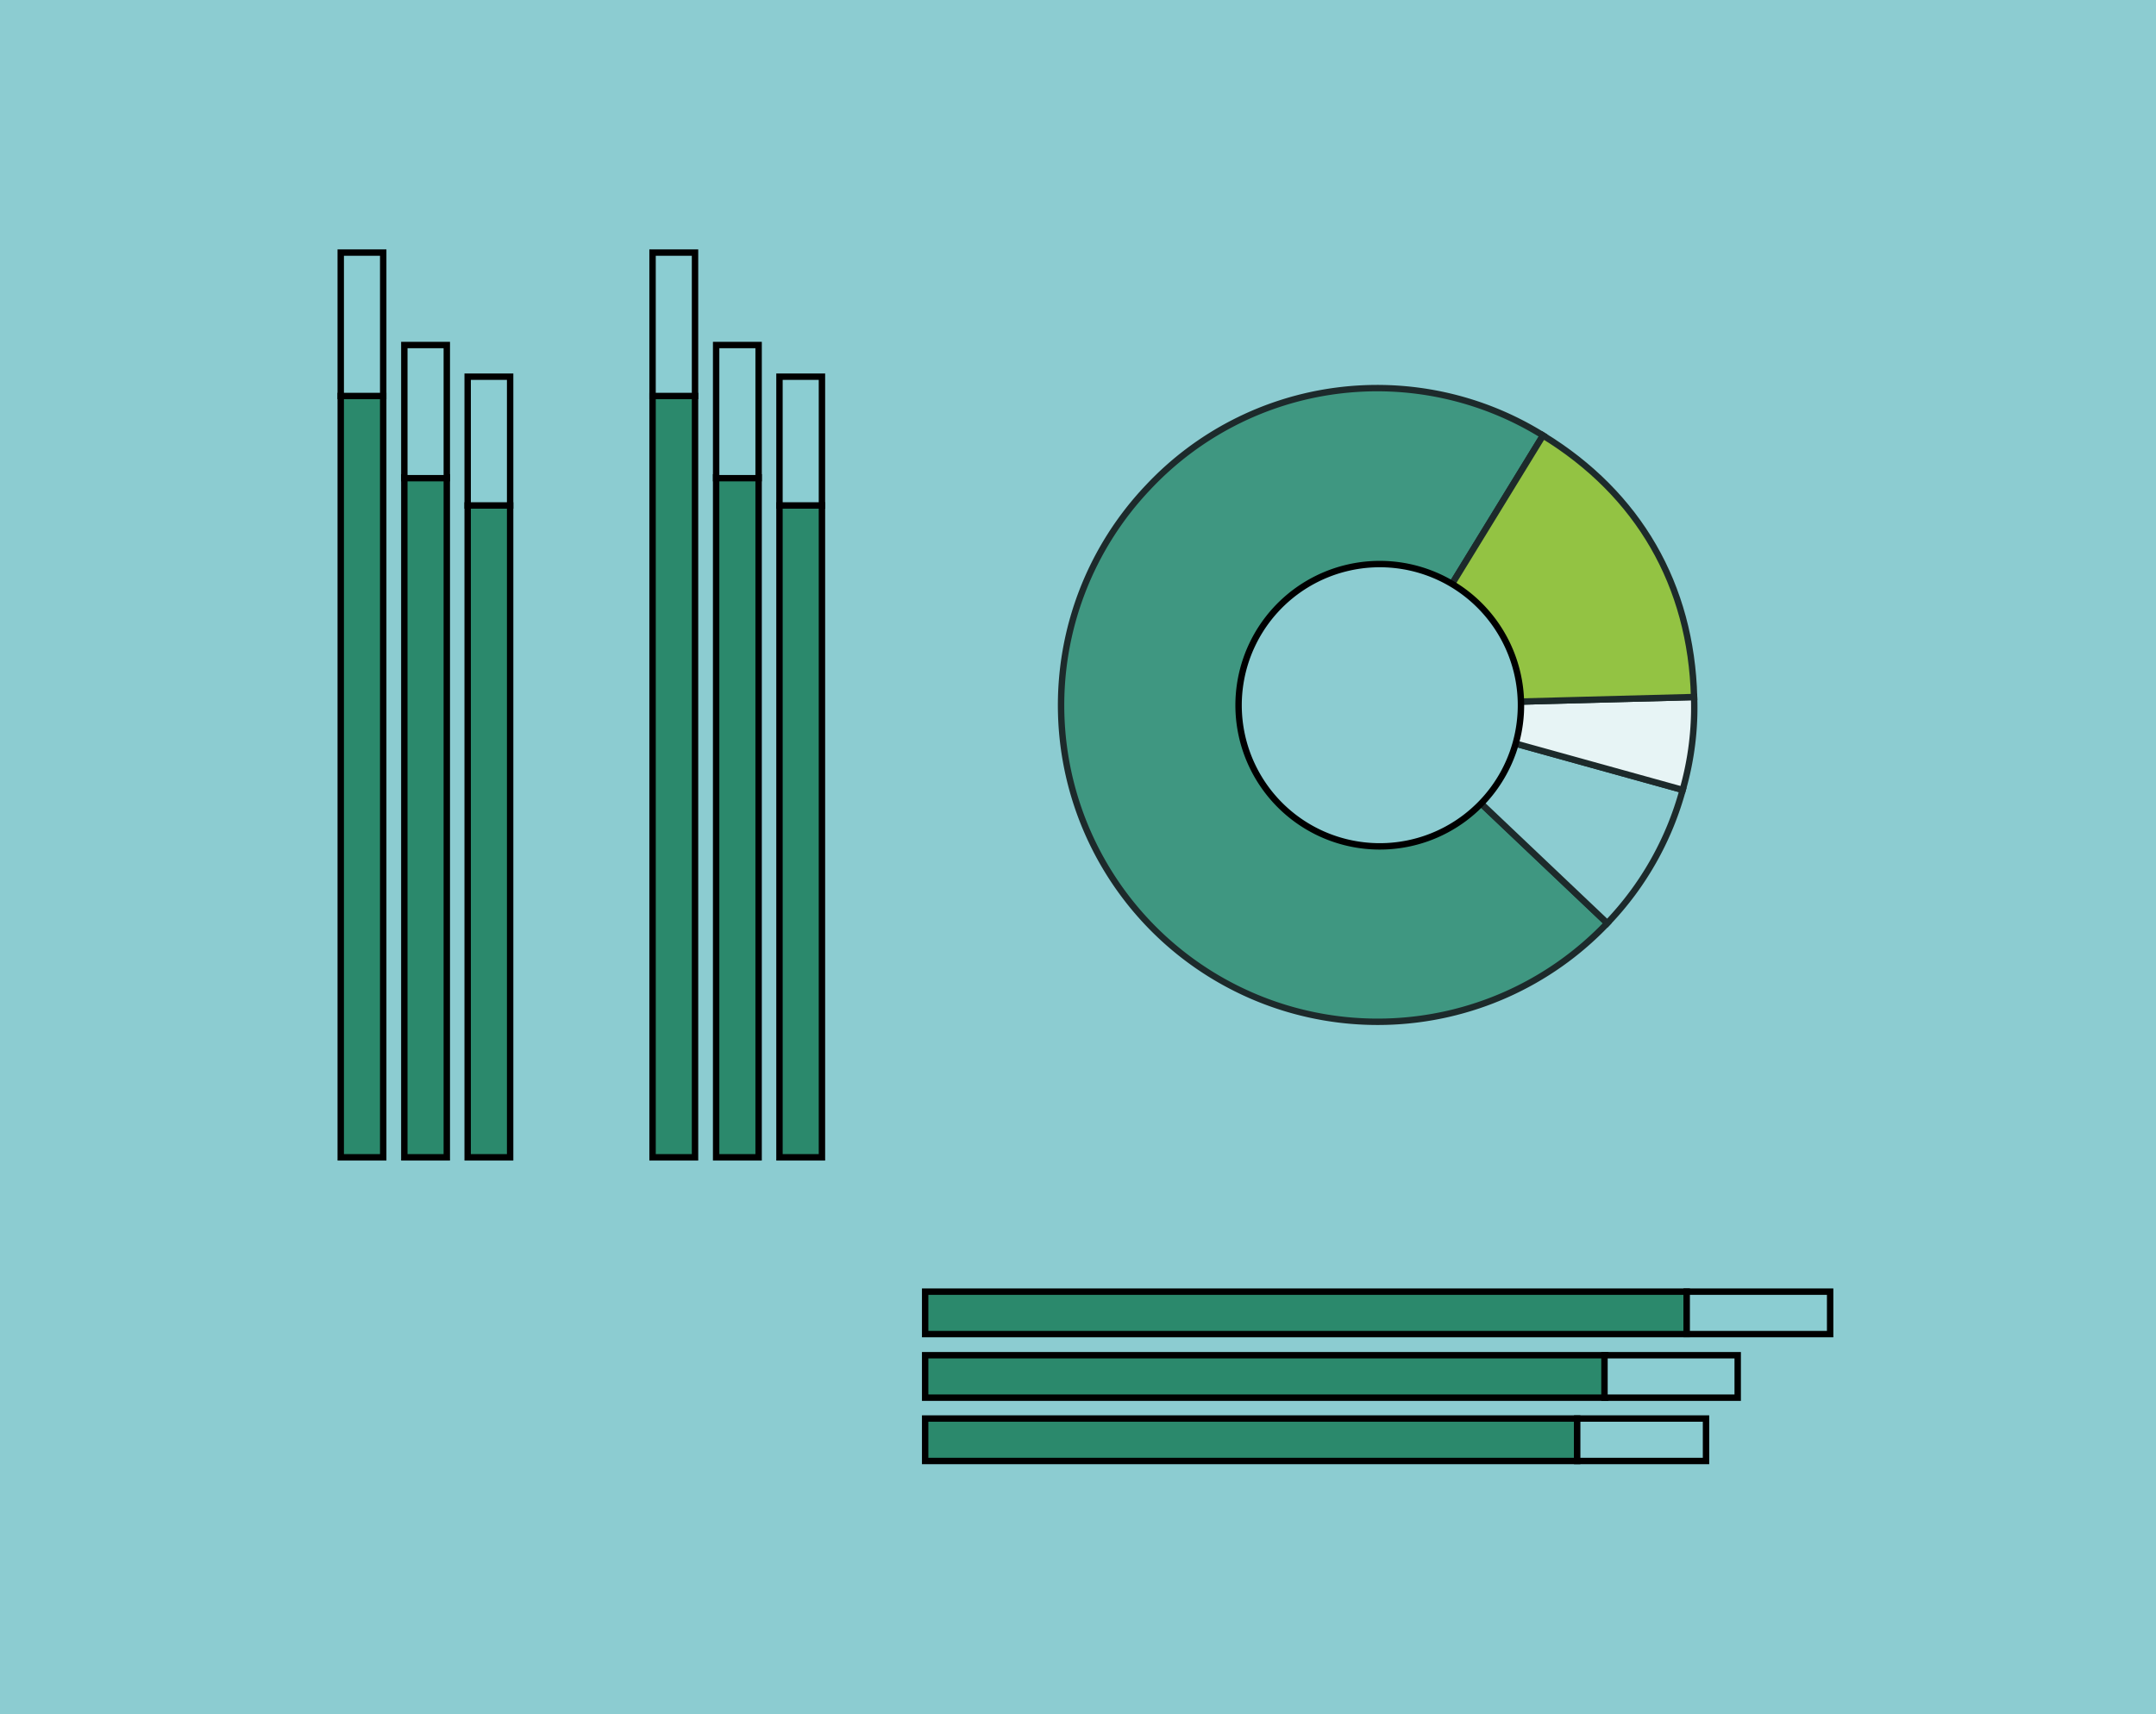
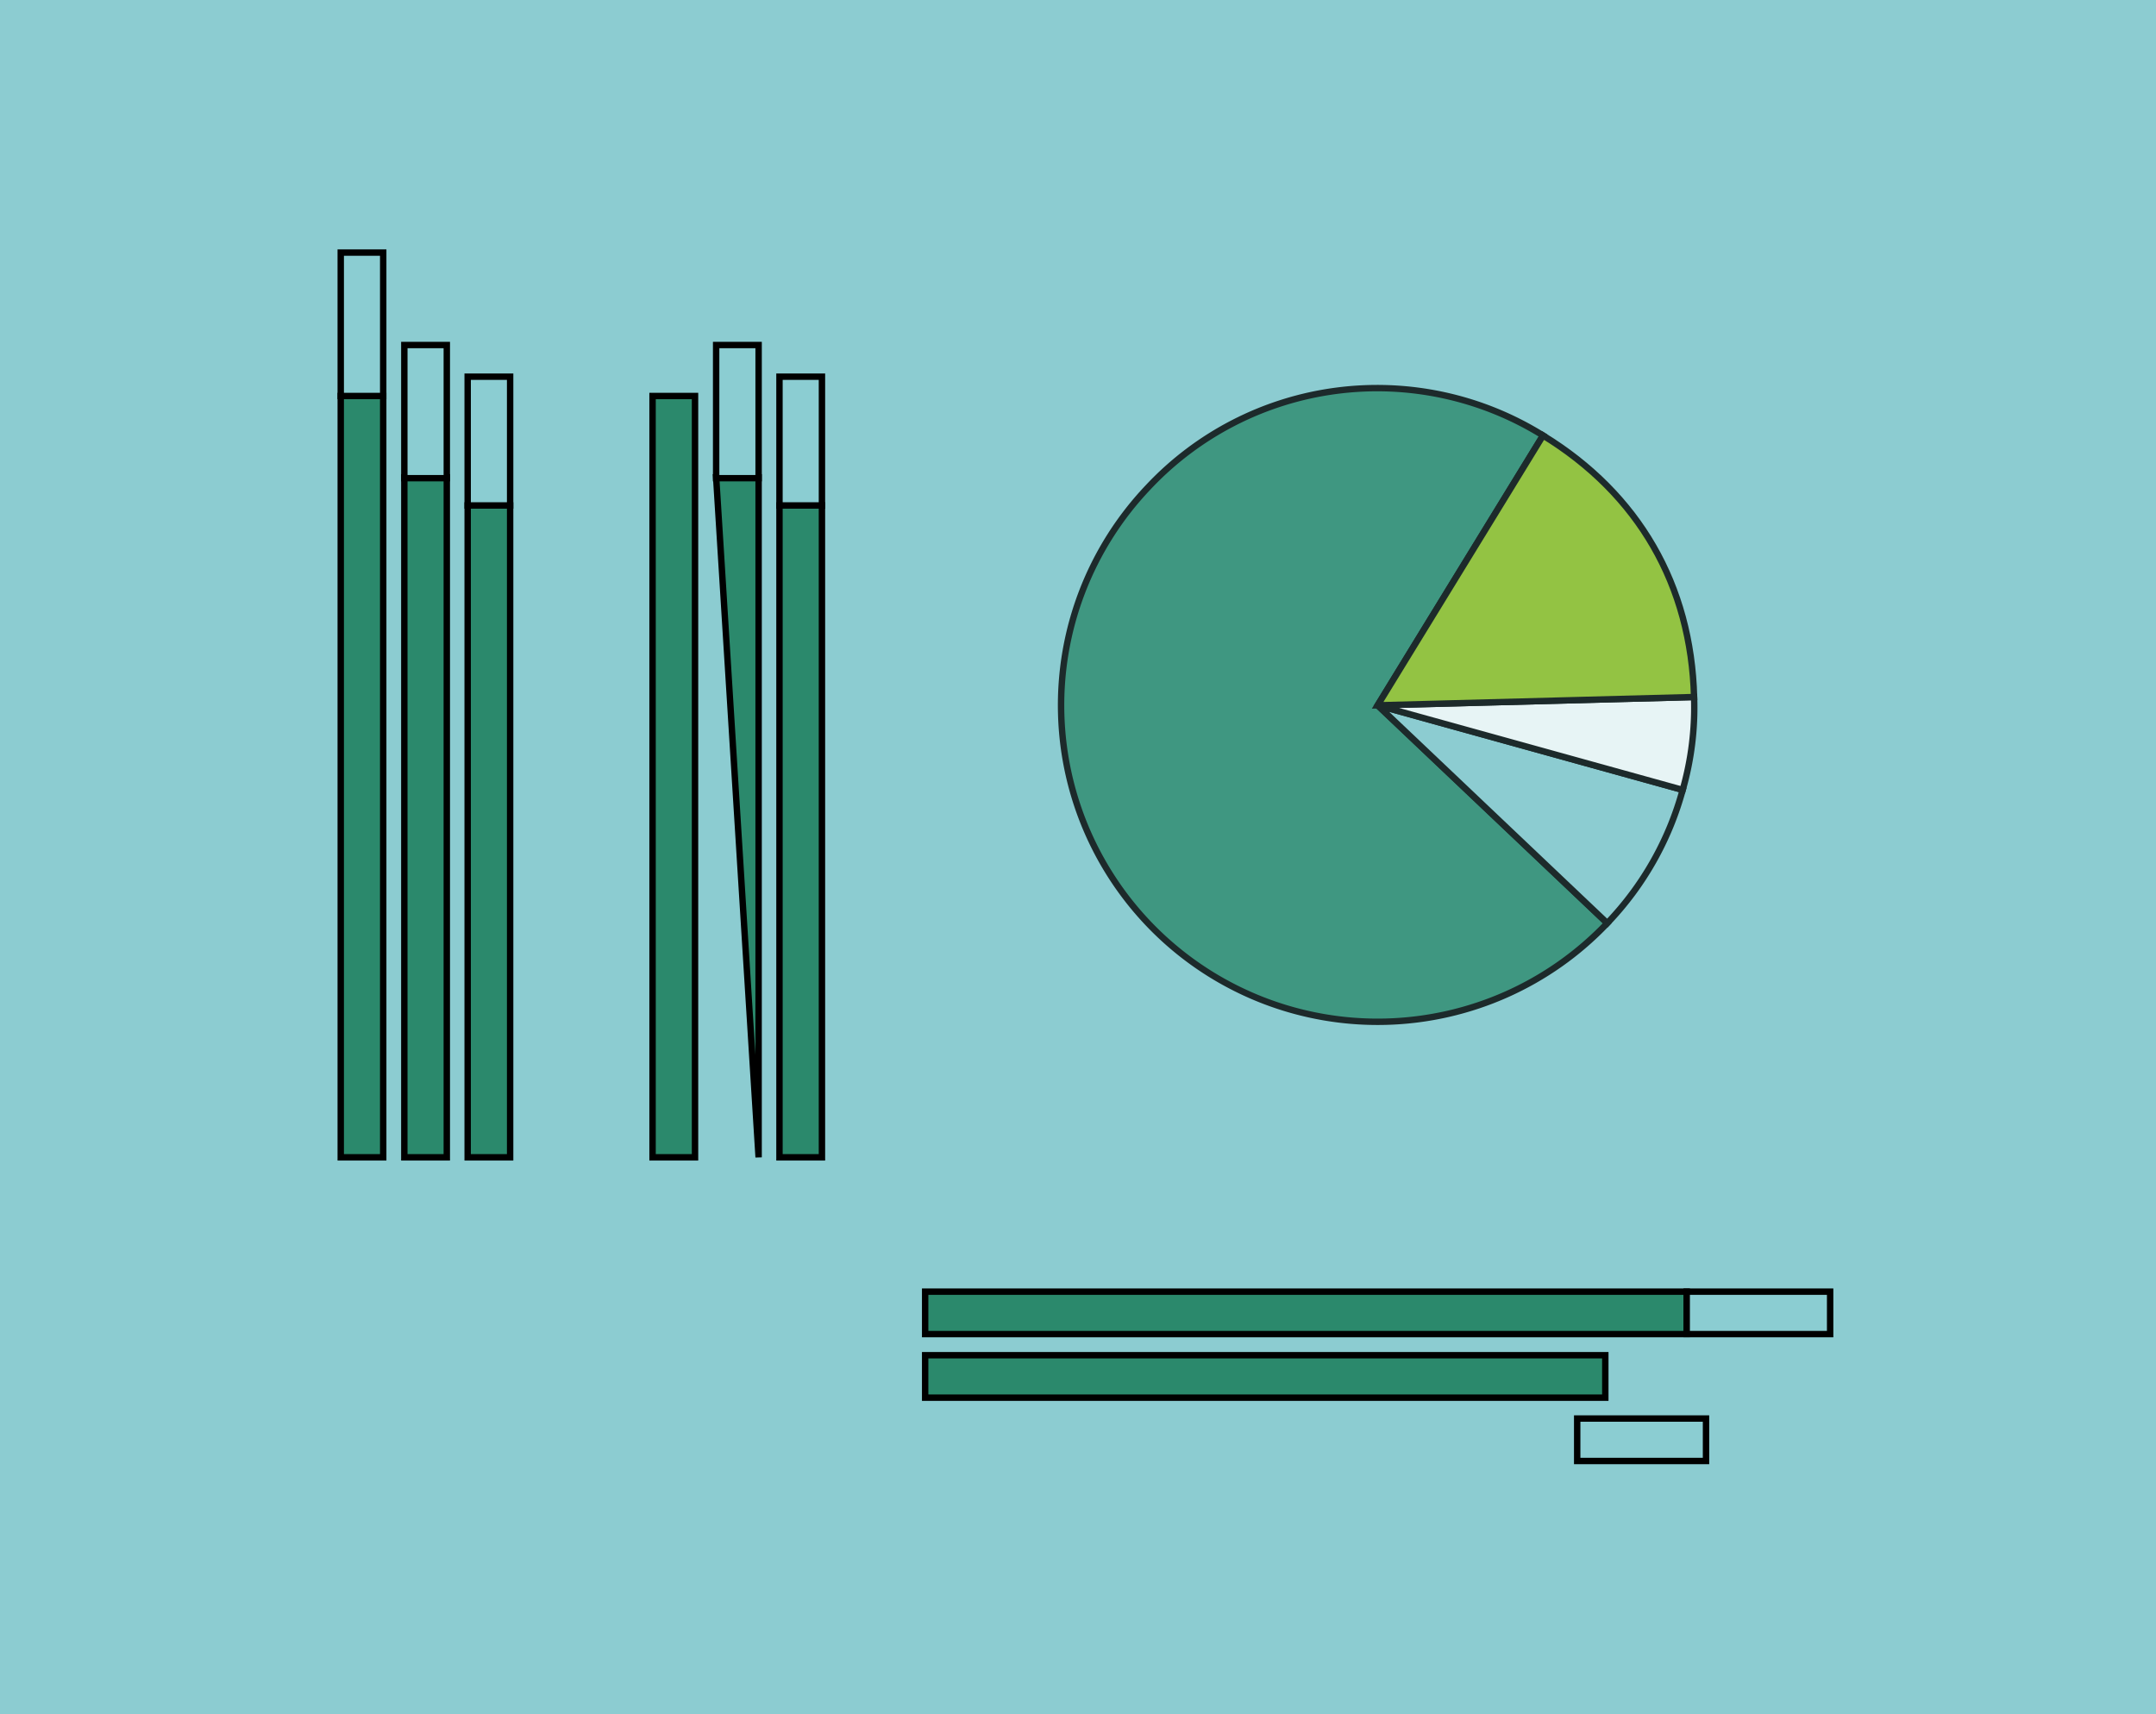
<svg xmlns="http://www.w3.org/2000/svg" width="674" height="536" viewBox="0 0 674 536">
  <defs>
    <clipPath id="clip-path">
      <path id="Pfad_134" data-name="Pfad 134" d="M0,59.163H205.01V-145.482H0Z" transform="translate(-3.686 142.146)" fill="none" stroke="#000" stroke-width="2" />
    </clipPath>
    <clipPath id="clip-path-2">
      <rect id="Rechteck_32" data-name="Rechteck 32" width="321.703" height="312.689" fill="none" stroke="#000" stroke-width="2" />
    </clipPath>
  </defs>
  <g id="Gruppe_726" data-name="Gruppe 726" transform="translate(-140 -3566)">
    <rect id="Rechteck_36" data-name="Rechteck 36" width="674" height="536" transform="translate(140 3566)" fill="#8cccd1" />
    <g id="Gruppe_283" data-name="Gruppe 283" transform="translate(6.433 -91)">
      <g id="Gruppe_219" data-name="Gruppe 219" transform="translate(240.089 4018.896) rotate(-90)">
        <g id="Gruppe_218" data-name="Gruppe 218" transform="translate(0)">
          <path id="Pfad_123" data-name="Pfad 123" d="M0,13.277H238.072V0H0Z" fill="#2b896c" stroke="#000" stroke-width="2" />
          <path id="Pfad_124" data-name="Pfad 124" d="M0,13.278H212.625V0H0Z" transform="translate(0 19.877)" fill="#2b896c" stroke="#000" stroke-width="2" />
          <path id="Pfad_125" data-name="Pfad 125" d="M0,13.277H203.839V0H0Z" transform="translate(0 39.677)" fill="#2b896c" stroke="#000" stroke-width="2" />
          <path id="Pfad_126" data-name="Pfad 126" d="M0,13.277H44.84V0H0Z" transform="translate(238.072)" fill="#8bcdd2" stroke="#000" stroke-width="2" />
          <path id="Pfad_127" data-name="Pfad 127" d="M0,13.277H41.646V0H0Z" transform="translate(212.37 19.879)" fill="#8bcdd2" stroke="#000" stroke-width="2" />
          <path id="Pfad_128" data-name="Pfad 128" d="M0,13.277H40.273V0H0Z" transform="translate(203.839 39.677)" fill="#8bcdd2" stroke="#000" stroke-width="2" />
        </g>
      </g>
      <g id="Gruppe_281" data-name="Gruppe 281" transform="translate(337.566 4018.896) rotate(-90)">
        <g id="Gruppe_218-2" data-name="Gruppe 218" transform="translate(0)">
          <path id="Pfad_123-2" data-name="Pfad 123" d="M0,13.277H238.072V0H0Z" fill="#2b896c" stroke="#000" stroke-width="2" />
-           <path id="Pfad_124-2" data-name="Pfad 124" d="M0,13.278H212.625V0H0Z" transform="translate(0 19.877)" fill="#2b896c" stroke="#000" stroke-width="2" />
+           <path id="Pfad_124-2" data-name="Pfad 124" d="M0,13.278H212.625V0Z" transform="translate(0 19.877)" fill="#2b896c" stroke="#000" stroke-width="2" />
          <path id="Pfad_125-2" data-name="Pfad 125" d="M0,13.277H203.839V0H0Z" transform="translate(0 39.677)" fill="#2b896c" stroke="#000" stroke-width="2" />
-           <path id="Pfad_126-2" data-name="Pfad 126" d="M0,13.277H44.84V0H0Z" transform="translate(238.072)" fill="#8bcdd2" stroke="#000" stroke-width="2" />
          <path id="Pfad_127-2" data-name="Pfad 127" d="M0,13.277H41.646V0H0Z" transform="translate(212.37 19.879)" fill="#8bcdd2" stroke="#000" stroke-width="2" />
          <path id="Pfad_128-2" data-name="Pfad 128" d="M0,13.277H40.273V0H0Z" transform="translate(203.839 39.677)" fill="#8bcdd2" stroke="#000" stroke-width="2" />
        </g>
      </g>
      <g id="Gruppe_229" data-name="Gruppe 229" transform="translate(465.274 3778.367)">
        <g id="Gruppe_228" data-name="Gruppe 228" transform="translate(0 0)" clip-path="url(#clip-path)">
          <g id="Gruppe_226" data-name="Gruppe 226" transform="translate(-57.606 -64.11)" opacity="0.79">
            <g id="Gruppe_225" data-name="Gruppe 225">
              <g id="Gruppe_224" data-name="Gruppe 224" clip-path="url(#clip-path-2)">
                <g id="Gruppe_220" data-name="Gruppe 220" transform="translate(57.606 64.111)">
                  <path id="Pfad_129" data-name="Pfad 129" d="M26.3,26.361,98.088,94.482A98.963,98.963,0,0,1-45.483-41.761,98.155,98.155,0,0,1,78.01-58.019Z" transform="translate(72.661 72.821)" fill="#2b896d" stroke="#000" stroke-width="2" />
                </g>
                <g id="Gruppe_221" data-name="Gruppe 221" transform="translate(156.569 163.293)">
                  <path id="Pfad_130" data-name="Pfad 130" d="M0,0,95.364,26.447A96.885,96.885,0,0,1,71.785,68.121Z" fill="#8cccd1" stroke="#000" stroke-width="2" />
                </g>
                <g id="Gruppe_222" data-name="Gruppe 222" transform="translate(156.569 160.702)">
                  <path id="Pfad_131" data-name="Pfad 131" d="M0,.689,98.928-1.9a93.519,93.519,0,0,1-3.564,29.038Z" transform="translate(0 1.902)" fill="#fff" stroke="#000" stroke-width="2" />
                </g>
                <g id="Gruppe_223" data-name="Gruppe 223" transform="translate(156.569 78.913)">
                  <path id="Pfad_132" data-name="Pfad 132" d="M0,22.426,51.708-61.953c29.871,18.305,46.3,46.767,47.22,81.789Z" transform="translate(0 61.953)" fill="#95c11e" stroke="#000" stroke-width="2" />
                </g>
              </g>
            </g>
          </g>
          <g id="Gruppe_227" data-name="Gruppe 227" transform="translate(55.485 55.003)">
-             <path id="Pfad_133" data-name="Pfad 133" d="M8.9.351A44.139,44.139,0,1,0,62.4,32.5,44.139,44.139,0,0,0,8.9.351" transform="translate(24.575 0.97)" fill="#8cccd1" stroke="#000" stroke-width="2" />
-           </g>
+             </g>
        </g>
      </g>
      <g id="Gruppe_282" data-name="Gruppe 282" transform="translate(422.784 4060.896)">
        <g id="Gruppe_218-3" data-name="Gruppe 218" transform="translate(0)">
          <path id="Pfad_123-3" data-name="Pfad 123" d="M0,13.277H238.072V0H0Z" fill="#2b896c" stroke="#000" stroke-width="2" />
          <path id="Pfad_124-3" data-name="Pfad 124" d="M0,13.278H212.625V0H0Z" transform="translate(0 19.877)" fill="#2b896c" stroke="#000" stroke-width="2" />
-           <path id="Pfad_125-3" data-name="Pfad 125" d="M0,13.277H203.839V0H0Z" transform="translate(0 39.677)" fill="#2b896c" stroke="#000" stroke-width="2" />
          <path id="Pfad_126-3" data-name="Pfad 126" d="M0,13.277H44.84V0H0Z" transform="translate(238.072)" fill="#8bcdd2" stroke="#000" stroke-width="2" />
-           <path id="Pfad_127-3" data-name="Pfad 127" d="M0,13.277H41.646V0H0Z" transform="translate(212.37 19.879)" fill="#8bcdd2" stroke="#000" stroke-width="2" />
          <path id="Pfad_128-3" data-name="Pfad 128" d="M0,13.277H40.273V0H0Z" transform="translate(203.839 39.677)" fill="#8bcdd2" stroke="#000" stroke-width="2" />
        </g>
      </g>
    </g>
  </g>
</svg>